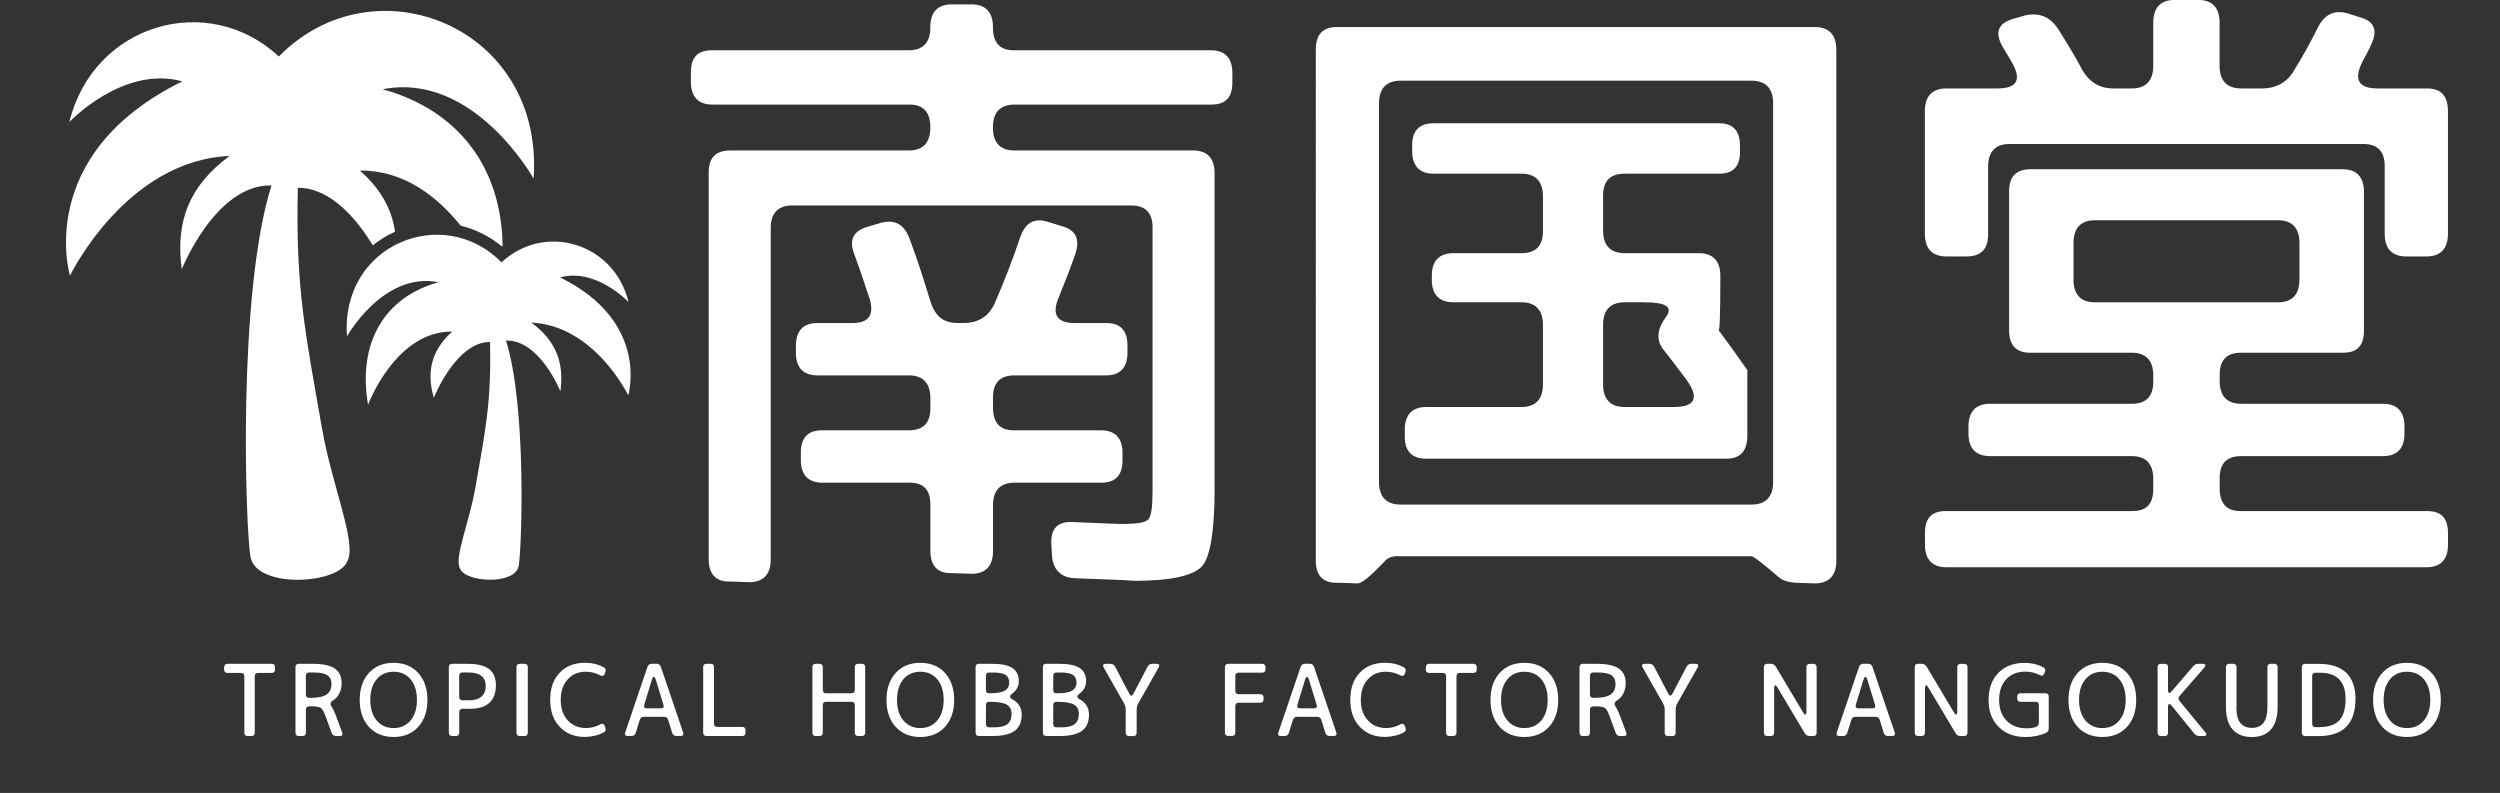
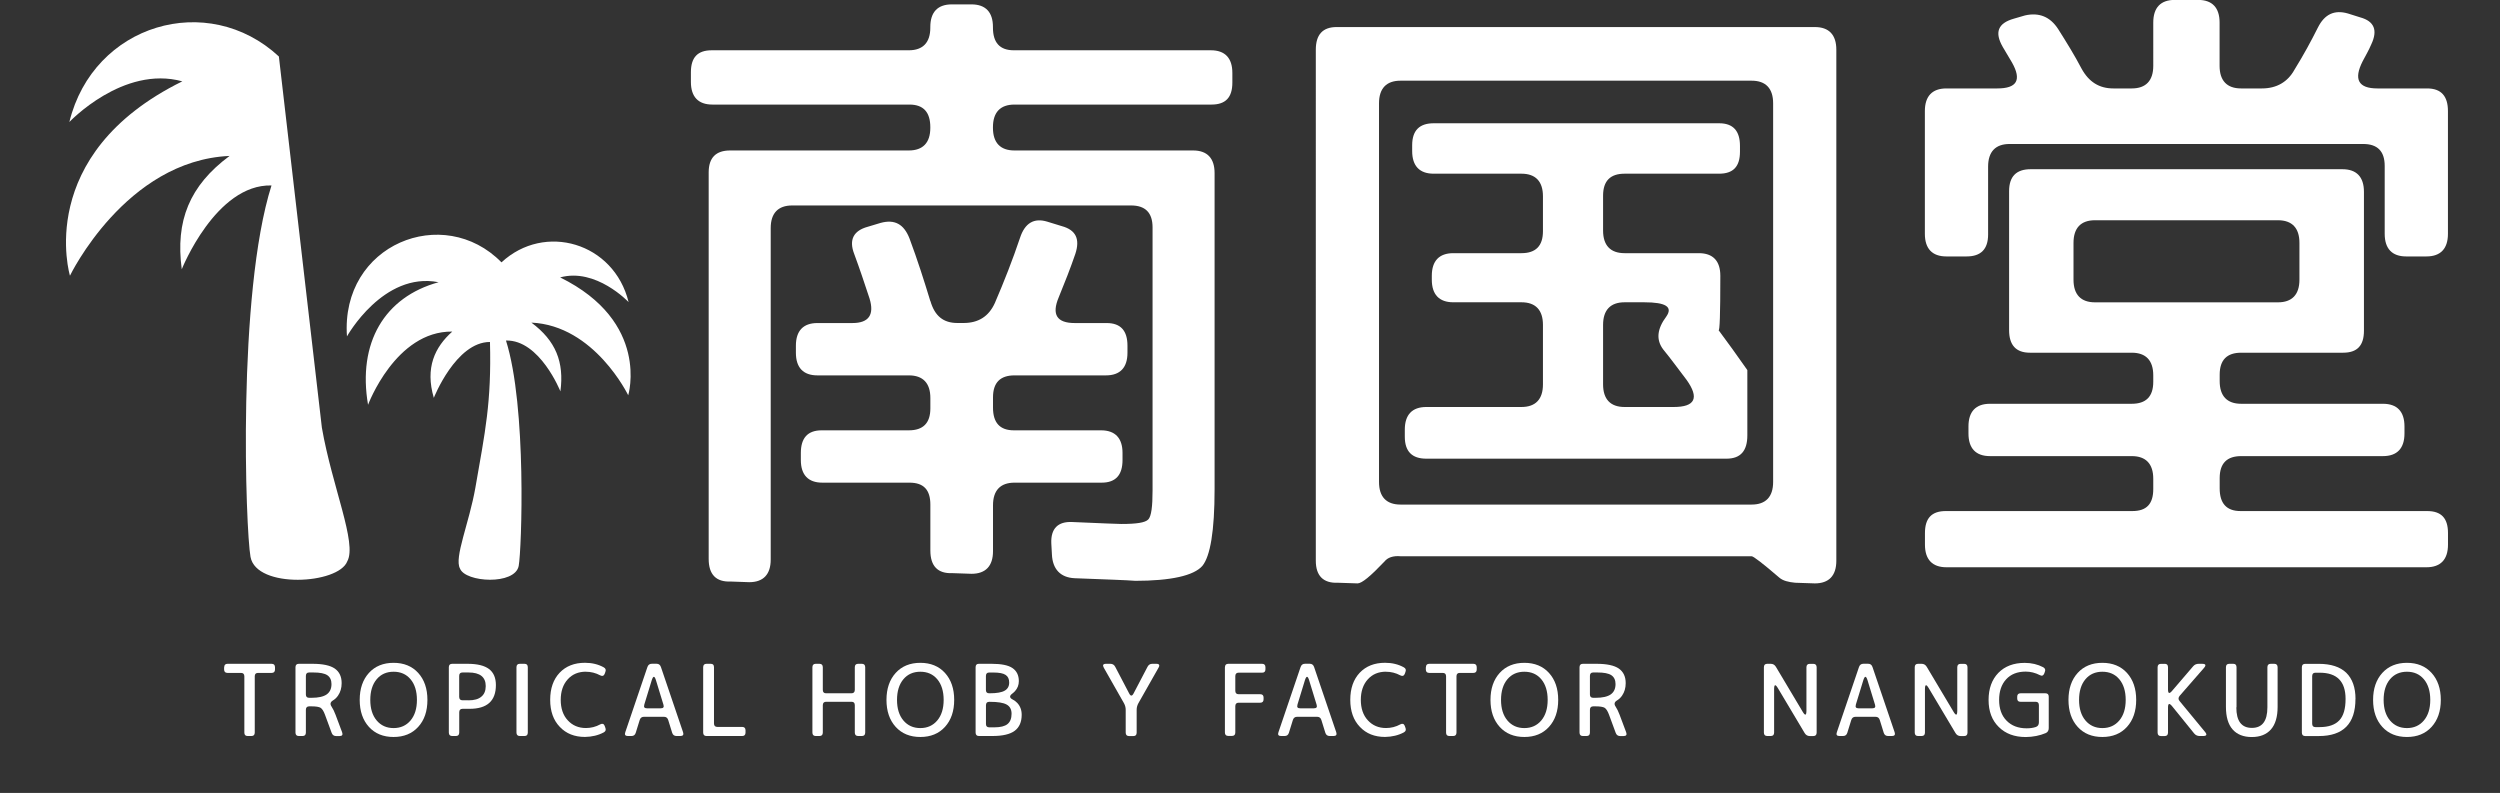
<svg xmlns="http://www.w3.org/2000/svg" id="_レイヤー_1" data-name="レイヤー_1" version="1.1" viewBox="0 0 536 170">
  <rect x="0" y="0" width="536" height="170" fill="#333333" stroke="none" />
  <defs>
    <style>
      .st0 {
        fill: #fff;
      }
    </style>
  </defs>
  <g>
    <path class="st0" d="M243.3,124.52c-1.71-.14-5.92-.28-12.9-.55-3.03-.14-4.74-1.94-4.87-5.13l-.13-2.35c-.13-3.19,1.45-4.71,4.47-4.57,6.45.28,9.87.42,10.53.42,3.29,0,5.13-.28,5.79-.97.66-.69.92-2.77.92-6.23v-56.38c0-3.19-1.58-4.71-4.61-4.71h-72.65c-3.03,0-4.61,1.66-4.61,4.85v71.07c0,3.19-1.58,4.85-4.61,4.85l-3.95-.14c-3.16.14-4.74-1.52-4.74-4.85V36.97c0-3.19,1.58-4.71,4.61-4.71h38.3c3.03,0,4.61-1.66,4.61-4.85v-.14c0-3.19-1.45-4.85-4.47-4.85h-42.25c-3.03,0-4.61-1.66-4.61-4.85v-2.08c0-3.19,1.45-4.71,4.47-4.71h42.25c3.03,0,4.61-1.66,4.61-4.85v-.14c0-3.19,1.58-4.85,4.61-4.85h4.21c3.03,0,4.61,1.66,4.61,4.85v.14c0,3.19,1.45,4.85,4.47,4.85h42.25c3.03,0,4.61,1.66,4.61,4.85v2.08c0,3.19-1.45,4.71-4.47,4.71h-42.25c-3.03,0-4.61,1.66-4.61,4.85v.14c0,3.19,1.58,4.85,4.61,4.85h38.3c3.03,0,4.61,1.66,4.61,4.85v67.74c0,9-.92,14.41-2.63,16.49-1.84,2.08-6.71,3.19-14.48,3.19ZM199.48,64.54c.92,3.19,2.76,4.71,5.79,4.71h1.32c3.16,0,5.4-1.39,6.71-4.29,1.97-4.57,3.82-9.28,5.4-13.99,1.05-3.19,3.03-4.29,5.79-3.46l3.16.97c3.03.83,3.95,2.77,2.9,5.96-1.05,3.05-2.24,6.1-3.55,9.28-1.58,3.74-.39,5.54,3.42,5.54h6.84c3.03,0,4.47,1.66,4.47,4.85v1.52c0,3.19-1.58,4.85-4.61,4.85h-19.61c-3.03,0-4.61,1.52-4.61,4.71v2.22c0,3.19,1.45,4.85,4.47,4.85h18.69c3.03,0,4.61,1.66,4.61,4.85v1.52c0,3.19-1.45,4.85-4.47,4.85h-18.69c-3.03,0-4.61,1.66-4.61,4.85v9.84c0,3.19-1.58,4.85-4.61,4.85l-4.08-.14c-3.16.14-4.74-1.52-4.74-4.85v-9.84c0-3.19-1.45-4.71-4.47-4.71h-18.69c-3.03,0-4.61-1.66-4.61-4.85v-1.52c0-3.19,1.45-4.85,4.47-4.85h18.69c3.03,0,4.61-1.52,4.61-4.71v-2.22c0-3.19-1.58-4.85-4.61-4.85h-19.61c-3.03,0-4.61-1.66-4.61-4.85v-1.52c0-3.19,1.58-4.85,4.61-4.85h7.5c3.55,0,4.74-1.8,3.68-5.26-1.05-3.19-2.11-6.37-3.29-9.56-1.18-3.05-.13-4.99,2.9-5.82l2.76-.83c3.03-.83,5,.28,6.19,3.32,1.71,4.57,3.16,9.14,4.47,13.44Z" />
    <path class="st0" d="M300.27,119.26c-1.58-.14-2.76.28-3.42,1.11-3.03,3.19-4.87,4.71-5.79,4.71l-4.21-.14c-3.16.14-4.74-1.52-4.74-4.71V10.65c0-3.19,1.45-4.85,4.47-4.85h102.52c3.03,0,4.61,1.66,4.61,4.85v109.58c0,3.19-1.58,4.85-4.61,4.85l-4.21-.14c-1.45-.14-2.63-.42-3.42-1.11-3.55-3.05-5.53-4.57-5.92-4.57h-75.28ZM375.55,108.18c3.03,0,4.61-1.66,4.61-4.85V22.15c0-3.19-1.58-4.85-4.61-4.85h-75.28c-3.03,0-4.61,1.66-4.61,4.85v81.18c0,3.19,1.58,4.85,4.61,4.85h75.28ZM374.63,79.36v13.99c0,3.32-1.45,4.99-4.47,4.99h-64.36c-3.03,0-4.61-1.52-4.61-4.71v-1.52c0-3.19,1.58-4.85,4.61-4.85h20.4c3.03,0,4.61-1.66,4.61-4.85v-12.75c0-3.19-1.58-4.85-4.61-4.85h-14.61c-3.03,0-4.61-1.66-4.61-4.85v-.83c0-3.19,1.58-4.85,4.61-4.85h14.61c3.03,0,4.61-1.52,4.61-4.71v-7.48c0-3.19-1.58-4.85-4.61-4.85h-18.82c-3.03,0-4.61-1.66-4.61-4.85v-1.25c0-3.19,1.58-4.71,4.61-4.71h61.2c3.03,0,4.47,1.66,4.47,4.85v1.25c0,3.19-1.45,4.71-4.47,4.71h-20.27c-3.03,0-4.61,1.52-4.61,4.71v7.48c0,3.19,1.58,4.85,4.61,4.85h15.92c3.03,0,4.61,1.66,4.61,4.85v.14c0,8.03-.13,11.91-.39,11.5,1.97,2.63,3.95,5.4,6.19,8.59ZM356.6,74.93c-1.58-2.08-1.32-4.43.66-7.07,1.45-2.08-.13-3.05-4.74-3.05h-4.21c-3.03,0-4.61,1.66-4.61,4.85v12.75c0,3.19,1.58,4.85,4.61,4.85h10.53c4.61,0,5.53-1.94,2.76-5.82-1.71-2.22-3.29-4.43-5-6.51Z" />
    <path class="st0" d="M496.94,5.94c1.45-2.91,3.55-3.88,6.45-3.05l2.63.83c3.03.83,3.82,2.77,2.37,5.82-.53,1.25-1.18,2.35-1.84,3.6-1.97,3.88-.92,5.82,3.16,5.82h10.66c3.03,0,4.47,1.66,4.47,4.85v26.32c0,3.19-1.58,4.85-4.61,4.85h-4.34c-3.03,0-4.61-1.66-4.61-4.85v-14.55c0-3.19-1.58-4.71-4.61-4.71h-75.81c-3.03,0-4.61,1.66-4.61,4.85v14.55c0,3.19-1.58,4.71-4.61,4.71h-4.34c-3.03,0-4.61-1.66-4.61-4.85v-26.32c0-3.19,1.58-4.85,4.61-4.85h10.92c4.21,0,5.26-1.8,3.16-5.54-.92-1.52-1.58-2.63-1.97-3.32-1.84-3.19-1.05-5.13,2.37-6.1l2.37-.69c3.03-.69,5.4.28,7.11,2.91,1.84,2.91,3.55,5.68,5,8.45,1.58,2.91,3.82,4.29,6.84,4.29h3.95c3.03,0,4.61-1.66,4.61-4.85V4.83c0-3.19,1.58-4.85,4.61-4.85h5c3.03,0,4.61,1.66,4.61,4.85v9.28c0,3.19,1.58,4.85,4.61,4.85h4.47c3.16,0,5.53-1.39,6.98-4.02,1.97-3.19,3.55-6.1,5-9ZM444.56,75.62h-9.34c-3.03,0-4.47-1.66-4.47-4.85v-29.78c0-3.19,1.58-4.71,4.61-4.71h66.86c3.03,0,4.61,1.66,4.61,4.85v29.78c0,3.19-1.45,4.71-4.47,4.71h-21.85c-3.03,0-4.61,1.52-4.61,4.71v1.39c0,3.19,1.58,4.85,4.61,4.85h30.4c3.03,0,4.61,1.66,4.61,4.85v1.52c0,3.19-1.58,4.85-4.61,4.85h-30.4c-3.03,0-4.61,1.52-4.61,4.71v2.22c0,3.19,1.45,4.85,4.47,4.85h40.01c3.03,0,4.47,1.52,4.47,4.71v2.49c0,3.19-1.58,4.85-4.61,4.85h-102.92c-3.03,0-4.61-1.66-4.61-4.85v-2.49c0-3.19,1.45-4.71,4.47-4.71h40.01c3.03,0,4.47-1.52,4.47-4.71v-2.22c0-3.19-1.58-4.85-4.61-4.85h-30.4c-3.03,0-4.61-1.66-4.61-4.85v-1.52c0-3.19,1.58-4.85,4.61-4.85h30.4c3.03,0,4.61-1.52,4.61-4.71v-1.39c0-3.19-1.58-4.85-4.61-4.85h-12.5ZM444.56,59.97c0,3.19,1.58,4.85,4.61,4.85h39.22c3.03,0,4.61-1.66,4.61-4.85v-7.9c0-3.19-1.58-4.85-4.61-4.85h-39.22c-3.03,0-4.61,1.66-4.61,4.85v7.9Z" />
  </g>
  <g>
    <path class="st0" d="M48.07,143.06c0-.49.24-.74.71-.74h9.47c.46,0,.71.25.71.74v.47c0,.49-.24.74-.71.74h-2.92c-.46,0-.71.23-.71.72v12.07c0,.49-.24.74-.71.74h-.81c-.46,0-.71-.23-.71-.72v-12.07c0-.49-.24-.74-.71-.74h-2.92c-.46,0-.71-.25-.71-.74v-.47Z" />
    <path class="st0" d="M67,142.32c2.2,0,3.79.34,4.78,1.02.99.7,1.47,1.74,1.47,3.12,0,1.04-.26,1.93-.77,2.67-.3.45-.69.81-1.15,1.08-.52.34-.6.76-.24,1.29.3.45.58,1.02.85,1.74l1.41,3.76c.2.53.02.81-.54.81h-.75c-.46,0-.79-.23-.95-.68l-1.43-3.88c-.28-.76-.58-1.25-.93-1.49-.34-.21-1.01-.32-1.96-.32h-.5c-.46,0-.71.25-.71.74v4.88c0,.49-.24.74-.71.74h-.81c-.46,0-.71-.25-.71-.74v-14c0-.49.24-.74.71-.74h2.92ZM67.2,144.18h-.93c-.46,0-.69.25-.69.74v3.97c0,.49.24.72.71.72h.5c1.49,0,2.58-.25,3.27-.74.67-.49,1.01-1.21,1.01-2.21,0-.85-.3-1.49-.89-1.89-.6-.4-1.59-.59-2.98-.59Z" />
    <path class="st0" d="M79.1,144.27c1.31-1.44,3.08-2.16,5.28-2.16s3.97.72,5.28,2.16c1.31,1.44,1.98,3.37,1.98,5.79s-.66,4.35-1.98,5.79c-1.31,1.44-3.08,2.16-5.28,2.16s-3.97-.72-5.28-2.16c-1.31-1.44-1.98-3.37-1.98-5.79s.67-4.35,1.98-5.79ZM80.76,154.47c.91,1.08,2.12,1.63,3.63,1.63s2.72-.55,3.63-1.63c.91-1.08,1.37-2.55,1.37-4.41s-.46-3.35-1.37-4.43c-.91-1.08-2.12-1.61-3.63-1.61s-2.72.53-3.63,1.61-1.37,2.57-1.37,4.43.46,3.33,1.37,4.41Z" />
    <path class="st0" d="M100.27,142.32c2.08,0,3.59.38,4.58,1.12.99.76,1.47,1.91,1.47,3.44,0,3.39-1.87,5.09-5.64,5.09h-1.51c-.46,0-.71.25-.71.74v4.35c0,.49-.24.74-.71.74h-.81c-.46,0-.71-.25-.71-.74v-14c0-.49.24-.74.71-.74h3.33ZM100.47,150.15c1.19,0,2.12-.25,2.74-.79.62-.51.93-1.27.93-2.27,0-1.93-1.23-2.91-3.67-2.91h-1.31c-.46,0-.71.23-.71.72v4.5c0,.49.24.74.71.74h1.31Z" />
    <path class="st0" d="M111.44,157.8c-.46,0-.71-.25-.71-.74v-14c0-.49.24-.74.71-.74h1.03c.46,0,.69.25.69.74v14c0,.49-.22.74-.69.74h-1.03Z" />
    <path class="st0" d="M125.62,144.01c-1.63,0-2.92.55-3.91,1.65-.99,1.1-1.49,2.57-1.49,4.39s.5,3.31,1.51,4.39c1.01,1.1,2.3,1.65,3.89,1.65,1.07,0,2.1-.25,3.08-.79.44-.23.75-.13.93.3l.14.38c.2.47.1.81-.32,1.04-1.19.64-2.54.95-4.03.98-2.24,0-4.05-.72-5.4-2.16-1.37-1.42-2.06-3.35-2.06-5.79s.67-4.37,2.02-5.81c1.35-1.42,3.16-2.14,5.44-2.14,1.49,0,2.84.32,4.03.98.42.23.52.57.32,1.04l-.14.38c-.18.42-.48.53-.93.3-.99-.53-2.02-.78-3.08-.78Z" />
    <path class="st0" d="M134.6,157.8c-.54,0-.73-.28-.54-.81l4.74-13.96c.16-.49.48-.72.95-.72h1.03c.46,0,.77.23.93.72l4.74,13.96c.18.53-.02.81-.56.81h-.85c-.46,0-.79-.23-.93-.7l-.85-2.74c-.14-.45-.44-.68-.91-.68h-4.29c-.46,0-.77.23-.91.7l-.85,2.74c-.14.45-.44.68-.91.68h-.79ZM138.14,151.08c-.16.53.02.78.56.78h2.98c.54,0,.73-.25.56-.78l-1.61-5.26c-.3-.95-.58-.95-.89,0l-1.61,5.26Z" />
    <path class="st0" d="M152.39,142.32c.46,0,.69.23.69.72v12.07c0,.49.24.74.71.74h5.34c.46,0,.71.25.71.74v.47c0,.49-.24.74-.71.74h-7.66c-.46,0-.71-.25-.71-.74v-14c0-.49.24-.74.71-.74h.93Z" />
    <path class="st0" d="M175.7,142.32c.46,0,.71.25.71.74v4.84c0,.49.22.74.69.74h5.46c.46,0,.71-.25.71-.74v-4.84c0-.49.24-.74.71-.74h.81c.46,0,.71.25.71.74v14c0,.49-.24.74-.71.74h-.81c-.46,0-.71-.25-.71-.74v-5.86c0-.49-.22-.74-.69-.74h-5.46c-.46,0-.71.25-.71.74v5.86c0,.49-.24.74-.71.74h-.81c-.46,0-.71-.25-.71-.74v-14c0-.49.24-.74.71-.74h.81Z" />
    <path class="st0" d="M192.04,144.27c1.31-1.44,3.08-2.16,5.28-2.16s3.97.72,5.28,2.16c1.31,1.44,1.98,3.37,1.98,5.79s-.67,4.35-1.98,5.79c-1.31,1.44-3.08,2.16-5.28,2.16s-3.97-.72-5.28-2.16-1.98-3.37-1.98-5.79.67-4.35,1.98-5.79ZM193.69,154.47c.91,1.08,2.12,1.63,3.63,1.63s2.72-.55,3.63-1.63c.91-1.08,1.37-2.55,1.37-4.41s-.46-3.35-1.37-4.43-2.12-1.61-3.63-1.61-2.72.53-3.63,1.61-1.37,2.57-1.37,4.43.46,3.33,1.37,4.41Z" />
    <path class="st0" d="M219.05,153.24c0,1.55-.5,2.69-1.49,3.44-.99.74-2.58,1.12-4.76,1.12h-2.92c-.46,0-.71-.25-.71-.74v-14c0-.49.22-.74.69-.74h2.74c2.08,0,3.57.3,4.47.91s1.37,1.55,1.37,2.8c0,.83-.28,1.55-.83,2.16-.18.19-.36.36-.56.51-.67.49-.64.91.06,1.27.38.19.71.45.99.74.62.66.95,1.51.95,2.52ZM212.2,148.64c1.51,0,2.58-.19,3.22-.57.62-.36.95-.93.95-1.72s-.26-1.32-.77-1.65c-.5-.34-1.37-.51-2.6-.51h-.93c-.46,0-.69.25-.69.74v2.99c0,.49.22.72.69.72h.12ZM216.88,153.03c0-.91-.34-1.57-1.05-1.97-.71-.4-1.91-.59-3.63-.59h-.12c-.46,0-.69.25-.69.74v4.01c0,.49.24.72.71.72h1.11c1.27,0,2.22-.23,2.8-.7.58-.47.87-1.21.87-2.21Z" />
-     <path class="st0" d="M233.48,153.24c0,1.55-.5,2.69-1.49,3.44s-2.58,1.12-4.76,1.12h-2.92c-.46,0-.71-.25-.71-.74v-14c0-.49.22-.74.69-.74h2.74c2.08,0,3.57.3,4.47.91s1.37,1.55,1.37,2.8c0,.83-.28,1.55-.83,2.16-.18.19-.36.36-.56.51-.67.49-.65.91.06,1.27.38.19.71.45.99.74.62.66.95,1.51.95,2.52ZM226.63,148.64c1.51,0,2.58-.19,3.22-.57.62-.36.95-.93.95-1.72s-.26-1.32-.77-1.65c-.5-.34-1.37-.51-2.6-.51h-.93c-.46,0-.69.25-.69.74v2.99c0,.49.22.72.69.72h.12ZM231.3,153.03c0-.91-.34-1.57-1.05-1.97s-1.91-.59-3.63-.59h-.12c-.46,0-.69.25-.69.74v4.01c0,.49.24.72.71.72h1.11c1.27,0,2.22-.23,2.8-.7s.87-1.21.87-2.21Z" />
    <path class="st0" d="M238.07,142.32c.46,0,.81.21,1.03.64l3,5.73c.3.59.62.59.93,0l3-5.73c.22-.42.54-.64,1.01-.64h.89c.62,0,.79.3.44.87l-4.31,7.6c-.24.45-.36.91-.36,1.4v4.88c0,.49-.22.74-.69.74h-.95c-.46,0-.71-.25-.71-.74v-4.88c0-.49-.12-.95-.36-1.4l-4.33-7.62c-.32-.57-.16-.85.48-.85h.93Z" />
    <path class="st0" d="M262.63,143.06c0-.49.24-.74.71-.74h7.26c.46,0,.71.25.71.74v.42c0,.49-.22.74-.69.74h-5.06c-.46,0-.71.25-.71.74v3.14c0,.49.24.74.71.74h4.64c.46,0,.71.23.71.72v.36c0,.49-.24.74-.71.74h-4.64c-.46,0-.71.25-.71.74v5.64c0,.49-.24.74-.71.74h-.81c-.46,0-.71-.25-.71-.74v-14Z" />
    <path class="st0" d="M274.64,157.8c-.54,0-.73-.28-.54-.81l4.74-13.96c.16-.49.48-.72.95-.72h1.03c.46,0,.77.23.93.72l4.74,13.96c.18.53-.02.81-.56.81h-.85c-.46,0-.79-.23-.93-.7l-.85-2.74c-.14-.45-.44-.68-.91-.68h-4.29c-.46,0-.77.23-.91.7l-.85,2.74c-.14.45-.44.68-.91.68h-.79ZM278.18,151.08c-.16.53.02.78.56.78h2.98c.54,0,.73-.25.56-.78l-1.61-5.26c-.3-.95-.58-.95-.89,0l-1.61,5.26Z" />
    <path class="st0" d="M297.16,144.01c-1.63,0-2.92.55-3.91,1.65s-1.49,2.57-1.49,4.39.5,3.31,1.51,4.39c1.01,1.1,2.3,1.65,3.89,1.65,1.07,0,2.1-.25,3.08-.79.44-.23.75-.13.93.3l.14.38c.2.47.1.81-.32,1.04-1.19.64-2.54.95-4.03.98-2.24,0-4.05-.72-5.4-2.16-1.37-1.42-2.06-3.35-2.06-5.79s.67-4.37,2.02-5.81c1.35-1.42,3.16-2.14,5.44-2.14,1.49,0,2.84.32,4.03.98.42.23.52.57.32,1.04l-.14.38c-.18.42-.48.53-.93.3-.99-.53-2.02-.78-3.08-.78Z" />
    <path class="st0" d="M305.72,143.06c0-.49.24-.74.71-.74h9.47c.46,0,.71.25.71.74v.47c0,.49-.24.74-.71.74h-2.92c-.46,0-.71.23-.71.72v12.07c0,.49-.24.74-.71.74h-.81c-.46,0-.71-.23-.71-.72v-12.07c0-.49-.24-.74-.71-.74h-2.92c-.46,0-.71-.25-.71-.74v-.47Z" />
    <path class="st0" d="M321.54,144.27c1.31-1.44,3.08-2.16,5.28-2.16s3.97.72,5.28,2.16c1.31,1.44,1.98,3.37,1.98,5.79s-.67,4.35-1.98,5.79c-1.31,1.44-3.08,2.16-5.28,2.16s-3.97-.72-5.28-2.16-1.98-3.37-1.98-5.79.67-4.35,1.98-5.79ZM323.19,154.47c.91,1.08,2.12,1.63,3.63,1.63s2.72-.55,3.63-1.63c.91-1.08,1.37-2.55,1.37-4.41s-.46-3.35-1.37-4.43c-.91-1.08-2.12-1.61-3.63-1.61s-2.72.53-3.63,1.61-1.37,2.57-1.37,4.43.46,3.33,1.37,4.41Z" />
    <path class="st0" d="M342.3,142.32c2.2,0,3.79.34,4.78,1.02.99.7,1.47,1.74,1.47,3.12,0,1.04-.26,1.93-.77,2.67-.3.45-.69.81-1.15,1.08-.52.34-.6.76-.24,1.29.3.45.58,1.02.85,1.74l1.41,3.76c.2.53.02.81-.54.81h-.75c-.46,0-.79-.23-.95-.68l-1.43-3.88c-.28-.76-.58-1.25-.93-1.49-.34-.21-1.01-.32-1.96-.32h-.5c-.46,0-.71.25-.71.74v4.88c0,.49-.24.74-.71.74h-.81c-.46,0-.71-.25-.71-.74v-14c0-.49.24-.74.71-.74h2.92ZM342.5,144.18h-.93c-.46,0-.69.25-.69.74v3.97c0,.49.24.72.71.72h.5c1.49,0,2.58-.25,3.27-.74.67-.49,1.01-1.21,1.01-2.21,0-.85-.3-1.49-.89-1.89-.6-.4-1.59-.59-2.98-.59Z" />
-     <path class="st0" d="M353.63,142.32c.46,0,.81.21,1.03.64l3,5.73c.3.59.62.59.93,0l3-5.73c.22-.42.54-.64,1.01-.64h.89c.62,0,.79.3.44.87l-4.31,7.6c-.24.45-.36.91-.36,1.4v4.88c0,.49-.22.74-.69.74h-.95c-.46,0-.71-.25-.71-.74v-4.88c0-.49-.12-.95-.36-1.4l-4.33-7.62c-.32-.57-.16-.85.48-.85h.93Z" />
    <path class="st0" d="M378.89,157.8c-.46,0-.71-.25-.71-.74v-14c0-.49.24-.74.71-.74h.77c.46,0,.83.21,1.09.64l5.74,9.63c.54.91.81.83.81-.23v-9.29c0-.49.24-.74.71-.74h.77c.46,0,.71.25.71.74v14c0,.49-.24.74-.71.74h-.77c-.46,0-.83-.21-1.09-.64l-5.74-9.63c-.54-.91-.81-.83-.81.23v9.29c0,.49-.24.74-.71.74h-.77Z" />
    <path class="st0" d="M394.36,157.8c-.54,0-.73-.28-.54-.81l4.74-13.96c.16-.49.48-.72.95-.72h1.03c.46,0,.77.23.93.72l4.74,13.96c.18.53-.02.81-.56.81h-.85c-.46,0-.79-.23-.93-.7l-.85-2.74c-.14-.45-.44-.68-.91-.68h-4.29c-.46,0-.77.23-.91.7l-.85,2.74c-.14.45-.44.68-.91.68h-.79ZM397.9,151.08c-.16.53.02.78.56.78h2.98c.54,0,.73-.25.56-.78l-1.61-5.26c-.3-.95-.58-.95-.89,0l-1.61,5.26Z" />
    <path class="st0" d="M411.23,157.8c-.46,0-.71-.25-.71-.74v-14c0-.49.24-.74.71-.74h.77c.46,0,.83.21,1.09.64l5.74,9.63c.54.91.81.83.81-.23v-9.29c0-.49.24-.74.71-.74h.77c.46,0,.71.25.71.74v14c0,.49-.24.74-.71.74h-.77c-.46,0-.83-.21-1.09-.64l-5.74-9.63c-.54-.91-.81-.83-.81.23v9.29c0,.49-.24.74-.71.74h-.77Z" />
    <path class="st0" d="M434.32,158.02c-2.42,0-4.35-.72-5.79-2.16-1.45-1.42-2.18-3.35-2.18-5.79s.71-4.37,2.1-5.81c1.39-1.42,3.27-2.14,5.66-2.14,1.47,0,2.78.32,3.95.93.42.23.54.57.34,1.04l-.12.32c-.18.45-.5.57-.93.34-.99-.51-2.02-.76-3.04-.76-1.79,0-3.18.55-4.19,1.65-1.01,1.1-1.51,2.59-1.51,4.43s.52,3.35,1.59,4.43c1.07,1.1,2.5,1.65,4.31,1.65.71,0,1.35-.08,1.96-.28.44-.15.67-.47.67-1v-3.67c0-.49-.22-.74-.69-.74h-3.27c-.46,0-.69-.23-.69-.72v-.36c0-.49.24-.74.71-.74h5.34c.46,0,.71.23.71.72v6.75c0,.51-.22.87-.64,1.06-1.31.55-2.74.83-4.29.85Z" />
    <path class="st0" d="M445.46,144.27c1.31-1.44,3.08-2.16,5.28-2.16s3.97.72,5.28,2.16,1.98,3.37,1.98,5.79-.67,4.35-1.98,5.79-3.08,2.16-5.28,2.16-3.97-.72-5.28-2.16c-1.31-1.44-1.98-3.37-1.98-5.79s.67-4.35,1.98-5.79ZM447.12,154.47c.91,1.08,2.12,1.63,3.63,1.63s2.72-.55,3.63-1.63c.91-1.08,1.37-2.55,1.37-4.41s-.46-3.35-1.37-4.43-2.12-1.61-3.63-1.61-2.72.53-3.63,1.61-1.37,2.57-1.37,4.43.46,3.33,1.37,4.41Z" />
    <path class="st0" d="M464.11,142.32c.46,0,.71.23.71.72v4.75c0,.91.28,1.02.85.36l4.54-5.3c.3-.36.71-.53,1.17-.53h.75c.79,0,.91.3.4.89l-5.2,5.96c-.32.38-.34.76-.04,1.12l5.46,6.62c.5.59.36.89-.4.89h-.77c-.46,0-.87-.19-1.17-.57l-4.72-5.83c-.58-.7-.87-.62-.87.3v5.37c0,.49-.24.74-.71.74h-.81c-.46,0-.71-.25-.71-.74v-14c0-.49.24-.74.71-.74h.81Z" />
    <path class="st0" d="M479.47,151.65c0,2.95,1.11,4.41,3.33,4.41s3.33-1.46,3.33-4.41v-8.59c0-.49.24-.74.71-.74h.77c.46,0,.71.25.71.74v8.49c0,2.14-.48,3.76-1.43,4.84-.95,1.08-2.32,1.63-4.11,1.63s-3.16-.55-4.11-1.63-1.43-2.69-1.43-4.84v-8.49c0-.49.24-.74.71-.74h.87c.46,0,.69.25.69.74v8.59Z" />
    <path class="st0" d="M505.01,149.85c0,5.3-2.62,7.96-7.86,7.96h-2.92c-.46,0-.71-.25-.71-.74v-14c0-.49.24-.74.71-.74h2.92c2.6,0,4.56.64,5.89,1.91,1.31,1.29,1.98,3.16,1.98,5.62ZM502.89,149.85c0-3.76-1.85-5.62-5.54-5.62h-.93c-.46,0-.69.25-.69.74v10.18c0,.49.22.74.69.74h.93c1.89,0,3.29-.49,4.19-1.44.91-.95,1.35-2.5,1.35-4.6Z" />
    <path class="st0" d="M510.77,144.27c1.31-1.44,3.08-2.16,5.28-2.16s3.97.72,5.28,2.16c1.31,1.44,1.98,3.37,1.98,5.79s-.67,4.35-1.98,5.79c-1.31,1.44-3.08,2.16-5.28,2.16s-3.97-.72-5.28-2.16c-1.31-1.44-1.98-3.37-1.98-5.79s.67-4.35,1.98-5.79ZM512.42,154.47c.91,1.08,2.12,1.63,3.63,1.63s2.72-.55,3.63-1.63c.91-1.08,1.37-2.55,1.37-4.41s-.46-3.35-1.37-4.43c-.91-1.08-2.12-1.61-3.63-1.61s-2.72.53-3.63,1.61-1.37,2.57-1.37,4.43.46,3.33,1.37,4.41Z" />
  </g>
-   <path class="st0" d="M69.01,91.69c2.2,12.65,7.59,24.81,5.45,28.65-1.87,4.94-19.49,5.95-20.75-.94-1.04-5.66-2.9-56.28,4.5-79.64-11.96-.31-19.24,17.97-19.24,17.97-1.39-10.37,1.65-17.92,10.25-24.3-22.31.99-34.22,25.68-34.22,25.68,0,0-7.84-25.94,24.09-41.67-12.69-3.5-24.22,8.72-24.22,8.72C20.03,5.08,44.59-2.01,59.79,12.11c20.48-20.91,56.92-6.43,54.61,26.17,0,0-12.83-22.99-32.37-19.14,16.17,4.44,25.51,16.69,25.73,33.61-.05.03-.1.06-.14.1-2.64-2.19-5.67-3.69-8.85-4.47-4.93-6.13-12.1-11.91-21.58-11.8,3.93,3.5,6.77,7.74,7.5,13.1,0,0-.02,0-.02.01-1.74.78-3.32,1.77-4.74,2.91-3.43-5.61-9.01-12.35-16.07-12.34-.56,21.42,1.71,31.7,5.15,51.42ZM120.08,59.48c7.7-2.13,14.69,5.29,14.69,5.29-3.13-12.79-18.03-17.09-27.25-8.52-12.42-12.68-34.53-3.9-33.13,15.87,0,0,7.78-13.95,19.64-11.61-11.6,3.18-17.4,12.99-15.12,26.28,0,0,5.89-15.84,18.06-15.7-3.74,3.33-5.86,7.75-3.96,14.21,0,0,4.72-11.99,12.04-11.98.34,12.99-1.04,19.23-3.12,31.19-1.34,7.67-4.6,15.05-3.31,17.38,1.13,3,11.82,3.61,12.59-.57.63-3.43,1.76-34.14-2.73-48.31,7.25-.19,11.67,10.9,11.67,10.9.84-6.29-1-10.87-6.22-14.74,13.54.6,20.76,15.58,20.76,15.58,0,0,4.76-15.74-14.61-25.28Z" />
+   <path class="st0" d="M69.01,91.69c2.2,12.65,7.59,24.81,5.45,28.65-1.87,4.94-19.49,5.95-20.75-.94-1.04-5.66-2.9-56.28,4.5-79.64-11.96-.31-19.24,17.97-19.24,17.97-1.39-10.37,1.65-17.92,10.25-24.3-22.31.99-34.22,25.68-34.22,25.68,0,0-7.84-25.94,24.09-41.67-12.69-3.5-24.22,8.72-24.22,8.72C20.03,5.08,44.59-2.01,59.79,12.11ZM120.08,59.48c7.7-2.13,14.69,5.29,14.69,5.29-3.13-12.79-18.03-17.09-27.25-8.52-12.42-12.68-34.53-3.9-33.13,15.87,0,0,7.78-13.95,19.64-11.61-11.6,3.18-17.4,12.99-15.12,26.28,0,0,5.89-15.84,18.06-15.7-3.74,3.33-5.86,7.75-3.96,14.21,0,0,4.72-11.99,12.04-11.98.34,12.99-1.04,19.23-3.12,31.19-1.34,7.67-4.6,15.05-3.31,17.38,1.13,3,11.82,3.61,12.59-.57.63-3.43,1.76-34.14-2.73-48.31,7.25-.19,11.67,10.9,11.67,10.9.84-6.29-1-10.87-6.22-14.74,13.54.6,20.76,15.58,20.76,15.58,0,0,4.76-15.74-14.61-25.28Z" />
</svg>